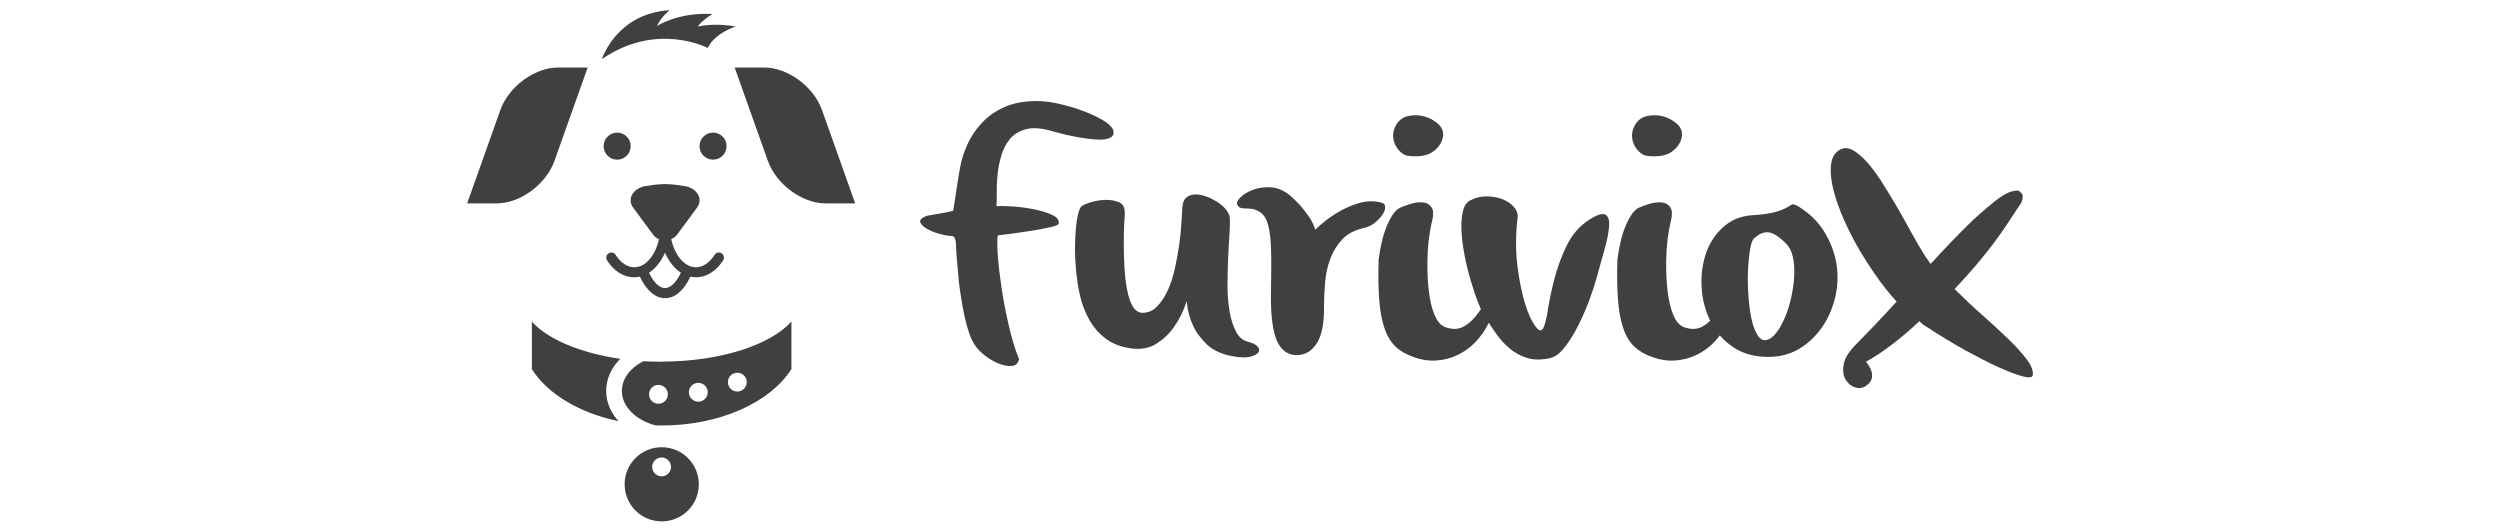
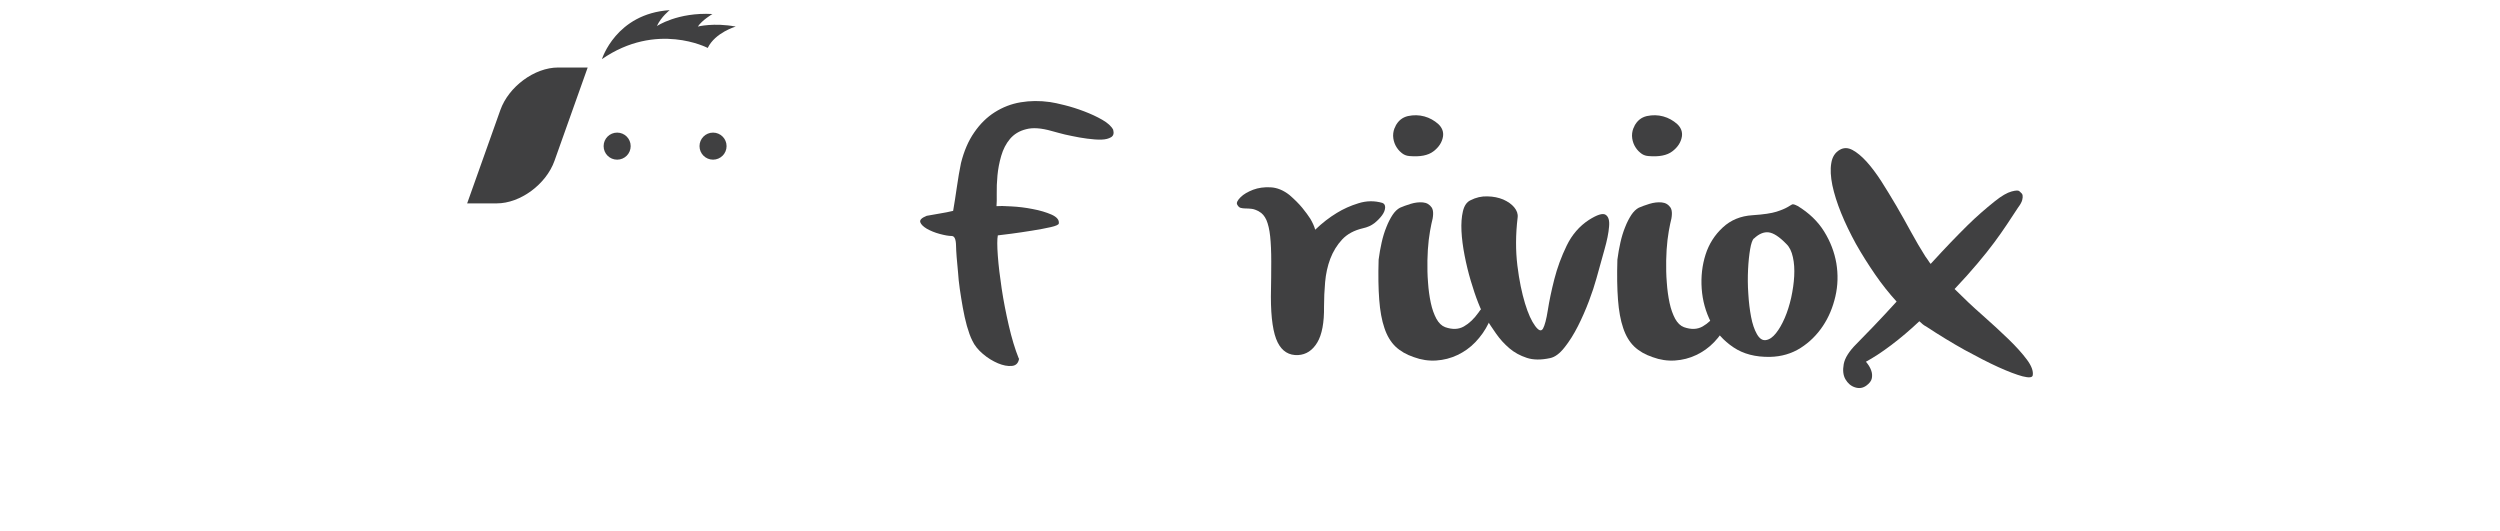
<svg xmlns="http://www.w3.org/2000/svg" viewBox="0 0 207 44" version="1.2" baseProfile="tiny" id="Layer_1">
  <g>
    <path fill="#404041" d="M84.38,29.7c-.06.37-.26.57-.6.6s-.72-.04-1.15-.22c-.42-.18-.84-.43-1.24-.77s-.7-.71-.88-1.1c-.17-.33-.31-.74-.45-1.22-.13-.49-.25-.99-.34-1.52s-.18-1.04-.25-1.55c-.07-.51-.12-.94-.14-1.32-.1-.99-.16-1.75-.17-2.27-.01-.53-.13-.79-.36-.79-.25,0-.58-.06-.99-.17-.41-.11-.77-.26-1.07-.43-.3-.18-.48-.36-.54-.54-.06-.19.11-.36.53-.53.35-.06.71-.12,1.08-.19.37-.06.74-.13,1.11-.22.1-.6.21-1.26.31-1.98.1-.72.22-1.38.34-1.98.25-.99.61-1.84,1.1-2.54.48-.7,1.05-1.26,1.7-1.67.65-.41,1.36-.69,2.14-.82.77-.13,1.58-.14,2.43-.02.29.04.7.13,1.22.26s1.06.3,1.61.51c.55.21,1.05.44,1.5.7.45.26.75.53.9.82.08.29.03.5-.17.62-.2.12-.46.19-.8.2-.34.01-.73-.02-1.18-.08-.44-.06-.87-.13-1.27-.22-.4-.08-.76-.16-1.07-.25-.31-.08-.51-.13-.59-.16-.87-.25-1.58-.3-2.13-.15-.56.14-1,.41-1.33.8-.33.39-.57.86-.73,1.41s-.26,1.09-.31,1.62c-.05.54-.07,1.04-.06,1.5.01.46,0,.81-.02,1.04.23-.02.63-.02,1.22.02.59.03,1.18.1,1.78.22.6.11,1.12.27,1.56.46.44.2.64.44.6.73,0,.1-.23.21-.68.31-.45.1-.97.2-1.55.29-.58.09-1.14.18-1.69.25-.55.07-.92.12-1.13.14-.06.31-.06.87,0,1.69.06.82.17,1.72.32,2.72.15,1,.35,2.02.59,3.06.24,1.04.51,1.94.82,2.71Z" />
-     <path fill="#404041" d="M93.14,17.6c-.02.21-.04.56-.06,1.05-.02.5-.03,1.05-.03,1.66s.02,1.24.06,1.9c.04.66.11,1.26.22,1.81.1.55.26,1,.46,1.35.21.35.48.53.8.53.48,0,.88-.17,1.22-.53.34-.35.63-.79.88-1.33.25-.54.44-1.14.59-1.81.15-.67.27-1.33.36-1.97.09-.64.15-1.24.18-1.79.03-.56.06-.99.08-1.3.02-.37.13-.64.32-.81.2-.16.44-.25.73-.26.29-.01.6.05.93.17.33.12.64.28.93.46.29.19.53.4.71.63s.29.47.31.7c.02.31.01.76-.03,1.35-.04.59-.08,1.25-.11,1.98-.03.73-.05,1.49-.05,2.26s.06,1.49.17,2.13c.11.65.29,1.21.53,1.67.24.46.57.75,1,.85.39.1.66.24.8.4.15.17.16.33.05.48-.11.15-.34.27-.68.36-.34.08-.8.07-1.38-.03-.95-.16-1.68-.5-2.2-.99-.51-.5-.9-1.01-1.14-1.55-.29-.62-.47-1.3-.53-2.04-.27.83-.62,1.54-1.05,2.14-.37.54-.85,1-1.44,1.38s-1.31.51-2.15.39c-.85-.12-1.54-.4-2.09-.82s-.99-.93-1.33-1.53c-.34-.6-.59-1.25-.76-1.96-.17-.71-.28-1.43-.34-2.15-.06-.58-.09-1.16-.09-1.73s.02-1.11.06-1.61c.04-.5.1-.92.19-1.27.08-.35.18-.58.28-.68.12-.1.38-.22.77-.34s.8-.19,1.22-.2c.42-.01.8.06,1.13.2.33.15.48.43.47.87Z" />
    <path fill="#404041" d="M104.25,17.51c-.23-.12-.43-.2-.62-.22s-.36-.03-.51-.03-.29-.02-.4-.05c-.11-.03-.21-.13-.29-.29-.06-.14.04-.34.29-.59s.6-.45,1.04-.62c.43-.16.92-.23,1.45-.2.54.03,1.05.24,1.55.63.43.37.79.73,1.07,1.07.28.34.5.65.67.91.18.31.32.61.4.9.58-.56,1.18-1.02,1.79-1.39.54-.33,1.13-.6,1.79-.8.66-.21,1.32-.22,1.98-.03.16.06.24.19.23.39-.01.2-.09.41-.25.63s-.37.44-.63.65c-.27.21-.59.35-.96.43-.72.17-1.29.47-1.72.93-.42.45-.75.99-.98,1.59-.23.61-.37,1.26-.43,1.95-.06.69-.09,1.36-.09,2,.02,1.34-.17,2.34-.56,2.99-.39.65-.92,1-1.58,1.04-.76.04-1.33-.31-1.7-1.05-.37-.74-.56-2-.56-3.78.02-1.11.03-2.08.03-2.91s-.03-1.52-.09-2.09c-.06-.57-.17-1.02-.31-1.35-.15-.33-.35-.57-.62-.71Z" />
    <path fill="#404041" d="M114.15,21.5c.06-.49.15-.97.25-1.42.1-.45.23-.88.39-1.27.15-.39.33-.73.51-1.01.19-.28.39-.48.62-.6.23-.1.52-.21.88-.32.36-.11.7-.15,1.02-.12s.56.18.73.43c.16.26.15.71-.03,1.35-.08.35-.15.79-.22,1.32-.06.53-.1,1.09-.11,1.7-.01.61,0,1.22.05,1.83.04.61.12,1.17.23,1.69s.27.95.46,1.31c.2.36.44.59.73.7.6.21,1.11.19,1.55-.06s.84-.63,1.21-1.15c.15-.23.32-.42.53-.57.21-.16.38-.22.51-.2.13.02.2.16.2.4s-.13.66-.4,1.24c-.29.6-.66,1.12-1.1,1.58s-.94.81-1.49,1.07c-.55.26-1.13.41-1.75.45-.62.04-1.24-.05-1.86-.28-.62-.21-1.12-.5-1.52-.88-.39-.38-.7-.89-.91-1.53-.22-.64-.36-1.42-.43-2.34-.07-.92-.09-2.02-.05-3.3ZM115.54,10.45c.23-.45.57-.73,1.04-.84.47-.1.92-.09,1.36.03.44.12.82.34,1.15.63.32.3.45.65.39,1.04-.08.47-.34.88-.79,1.22-.44.34-1.11.47-2,.39-.25-.02-.47-.11-.66-.28-.2-.16-.36-.37-.48-.6-.12-.24-.19-.5-.2-.79,0-.29.06-.56.2-.8Z" />
    <path fill="#404041" d="M121.76,16.58c.45-.23.92-.34,1.41-.32.48.01.92.1,1.3.26.38.17.69.38.91.65s.32.55.28.84c-.17,1.42-.17,2.75-.02,3.98.15,1.23.37,2.27.63,3.13s.55,1.48.84,1.87c.29.39.5.47.65.22.14-.25.28-.76.4-1.53.12-.77.3-1.63.54-2.57.24-.94.58-1.86,1.02-2.77.44-.91,1.06-1.62,1.84-2.13.68-.43,1.14-.58,1.38-.43.24.15.34.47.29.99-.04.52-.17,1.16-.39,1.93-.22.77-.44,1.56-.66,2.37-.15.54-.35,1.16-.62,1.87s-.57,1.4-.91,2.07-.71,1.26-1.11,1.76c-.4.51-.8.8-1.19.88-.74.16-1.39.16-1.93-.02-.55-.18-1.03-.44-1.44-.79-.41-.35-.78-.75-1.1-1.21-.32-.45-.61-.9-.88-1.33-.19-.27-.39-.68-.6-1.22-.22-.55-.42-1.16-.62-1.83-.2-.67-.37-1.37-.51-2.09-.14-.72-.23-1.4-.26-2.03-.03-.63.01-1.18.12-1.64.11-.46.32-.77.63-.91Z" />
    <path fill="#404041" d="M133.92,21.5c.06-.49.15-.97.25-1.42.1-.45.23-.88.39-1.27.15-.39.33-.73.51-1.01.19-.28.39-.48.62-.6.23-.1.52-.21.88-.32.36-.11.7-.15,1.02-.12s.56.18.73.43c.16.26.15.71-.03,1.35-.08.35-.15.79-.22,1.32-.06.53-.1,1.09-.11,1.7-.01.61,0,1.22.05,1.83.04.61.12,1.17.23,1.69s.27.95.46,1.31c.2.36.44.59.73.7.6.21,1.11.19,1.55-.06s.84-.63,1.21-1.15c.15-.23.32-.42.53-.57.21-.16.38-.22.51-.2.13.02.2.16.2.4s-.13.66-.4,1.24c-.29.6-.66,1.12-1.1,1.58s-.94.81-1.49,1.07c-.55.26-1.13.41-1.75.45-.62.04-1.24-.05-1.86-.28-.62-.21-1.12-.5-1.52-.88-.39-.38-.7-.89-.91-1.53-.22-.64-.36-1.42-.43-2.34-.07-.92-.09-2.02-.05-3.3ZM135.32,10.45c.23-.45.57-.73,1.04-.84.47-.1.92-.09,1.36.03.44.12.82.34,1.15.63.32.3.45.65.39,1.04-.08.47-.34.88-.79,1.22-.44.34-1.11.47-2,.39-.25-.02-.47-.11-.66-.28-.2-.16-.36-.37-.48-.6-.12-.24-.19-.5-.2-.79,0-.29.06-.56.2-.8Z" />
    <path fill="#404041" d="M148.84,17.05c.95.58,1.68,1.28,2.2,2.12.52.84.85,1.71,1.01,2.63.15.92.13,1.83-.08,2.74-.21.91-.55,1.73-1.04,2.46-.49.73-1.1,1.34-1.84,1.81s-1.59.72-2.54.74c-1.2.02-2.2-.24-3.02-.79-.82-.55-1.44-1.24-1.87-2.09-.43-.85-.69-1.77-.76-2.77s.04-1.94.32-2.82.76-1.63,1.42-2.24c.66-.62,1.49-.96,2.47-1.02.91-.06,1.57-.16,1.98-.29s.71-.26.9-.37c.19-.11.31-.19.39-.23s.22,0,.45.12ZM145.22,19.74c-.12.12-.23.42-.31.9s-.14,1.03-.17,1.67c-.03.64-.03,1.31.02,2.01.04.7.12,1.34.23,1.92.11.58.27,1.05.48,1.42.21.37.45.54.74.5s.57-.23.84-.57.51-.76.73-1.27c.22-.51.39-1.06.53-1.67.13-.61.22-1.2.25-1.78.03-.58,0-1.1-.11-1.58-.1-.47-.28-.84-.53-1.08-.58-.6-1.07-.92-1.47-.97-.4-.05-.81.12-1.22.51Z" />
    <path fill="#404041" d="M167.19,15.81s.07.09.14.14c.07.05.12.12.14.22s.01.22-.03.39c-.04.16-.15.37-.34.62-.31.47-.62.94-.93,1.41s-.66.96-1.05,1.49c-.39.53-.85,1.1-1.38,1.73-.53.63-1.16,1.34-1.9,2.12.74.74,1.51,1.47,2.31,2.17.79.7,1.51,1.36,2.15,1.98.64.62,1.15,1.19,1.53,1.7s.54.95.48,1.3c-.04.19-.32.21-.84.08-.52-.14-1.18-.39-2-.76-.82-.37-1.74-.85-2.79-1.42-1.04-.58-2.11-1.23-3.2-1.95-.17-.08-.35-.23-.56-.43-.76.72-1.54,1.38-2.32,1.97-.78.59-1.49,1.05-2.1,1.38.21.25.35.48.43.71.08.21.1.42.06.65-.04.23-.2.43-.46.62-.29.21-.6.25-.94.14-.34-.11-.6-.34-.79-.67s-.23-.75-.14-1.25c.09-.5.44-1.06,1.04-1.66.33-.33.8-.82,1.41-1.45s1.25-1.33,1.93-2.07c-.62-.68-1.22-1.43-1.79-2.26s-1.1-1.67-1.58-2.52c-.47-.86-.88-1.7-1.22-2.54-.34-.84-.58-1.6-.73-2.31-.14-.7-.18-1.31-.09-1.83.08-.52.32-.89.71-1.11.33-.19.68-.18,1.05.02.37.2.76.52,1.16.96.4.44.81.99,1.22,1.62.41.64.82,1.32,1.24,2.03.41.71.82,1.43,1.22,2.17s.8,1.41,1.19,2.03c.08.1.15.21.22.31.06.1.13.21.22.31.64-.7,1.2-1.3,1.69-1.81.48-.5.93-.95,1.33-1.35.4-.39.78-.75,1.15-1.07.36-.32.75-.64,1.16-.97.54-.43,1-.7,1.38-.8s.59-.1.63,0Z" />
  </g>
  <g>
    <path fill-rule="evenodd" fill="#404041" d="M41.13,16.84h-2.45l2.75-7.73c.69-1.94,2.83-3.52,4.78-3.52h2.45l-2.75,7.73c-.69,1.94-2.83,3.52-4.78,3.52Z" />
-     <path fill-rule="evenodd" fill="#404041" d="M68.36,16.84h2.45l-2.75-7.73c-.69-1.94-2.83-3.52-4.78-3.52h-2.45l2.75,7.73c.69,1.94,2.83,3.52,4.78,3.52Z" />
    <path fill="#404041" d="M52.22,12.1c0,.62-.5,1.12-1.12,1.12s-1.12-.5-1.12-1.12.5-1.12,1.12-1.12,1.12.5,1.12,1.12Z" />
    <circle fill="#404041" r="1.12" cy="12.1" cx="59.04" />
    <path fill="#404041" d="M49.84,4.9s1.16-3.77,5.61-4.06c0,0-.71.55-1.06,1.32,0,0,1.71-1.16,4.6-1,0,0-.86.51-1.21,1.04,0,0,1.32-.34,3.14,0,0,0-1.7.49-2.32,1.77,0,0-4.23-2.22-8.78.94h0Z" />
-     <path fill="#404041" d="M59.74,20.97c-.2-.12-.45-.06-.58.14-.41.65-.97,1.02-1.54,1.02-.94,0-1.76-1-2.04-2.33.19-.09.36-.21.49-.38l1.64-2.22c.56-.76-.03-1.63-1.01-1.79-1.46-.24-2.05-.2-3.26,0-.97.16-1.57,1.03-1.01,1.79l1.64,2.22c.13.18.3.31.49.38-.28,1.33-1.1,2.33-2.04,2.33-.57,0-1.13-.37-1.54-1.02-.12-.2-.38-.26-.58-.14s-.26.38-.14.58c.56.9,1.38,1.41,2.25,1.41.16,0,.32-.02.47-.05.55,1.15,1.28,1.78,2.09,1.78s1.55-.63,2.09-1.78c.15.03.32.05.47.05.87,0,1.69-.52,2.25-1.41.12-.2.06-.45-.14-.58h.03ZM55.06,23.85c-.46,0-.94-.46-1.32-1.27.55-.36,1.01-.94,1.32-1.66.31.72.77,1.3,1.32,1.66-.39.81-.86,1.27-1.32,1.27Z" />
-     <path fill-rule="evenodd" fill="#404041" d="M57.86,40.1c0,1.7-1.37,3.07-3.07,3.07s-3.07-1.37-3.07-3.07,1.37-3.07,3.07-3.07,3.07,1.37,3.07,3.07ZM54.78,37.88c-.43,0-.78.35-.78.78s.35.78.78.78.78-.35.78-.78-.35-.78-.78-.78ZM50.19,32.37c0-1,.43-1.92,1.17-2.66-3.32-.48-6.01-1.62-7.32-3.08v3.94c1.29,2.04,3.92,3.62,7.17,4.3-.64-.71-1.02-1.57-1.02-2.5ZM54.78,29.95c-.51,0-1.02-.02-1.52-.04-1.07.55-1.77,1.45-1.77,2.46,0,1.31,1.18,2.44,2.82,2.86h.47c4.86,0,9.01-1.93,10.75-4.67v-3.94c-1.74,1.95-5.9,3.32-10.75,3.32h0ZM54.52,31.87c-.43,0-.78.35-.78.78s.35.78.78.78.78-.35.78-.78-.35-.78-.78-.78ZM57.82,31.7c-.43,0-.78.35-.78.78s.35.78.78.78.78-.35.78-.78-.35-.78-.78-.78ZM61.05,30.86c-.43,0-.78.35-.78.78s.35.78.78.78.78-.35.78-.78-.35-.78-.78-.78Z" />
  </g>
</svg>